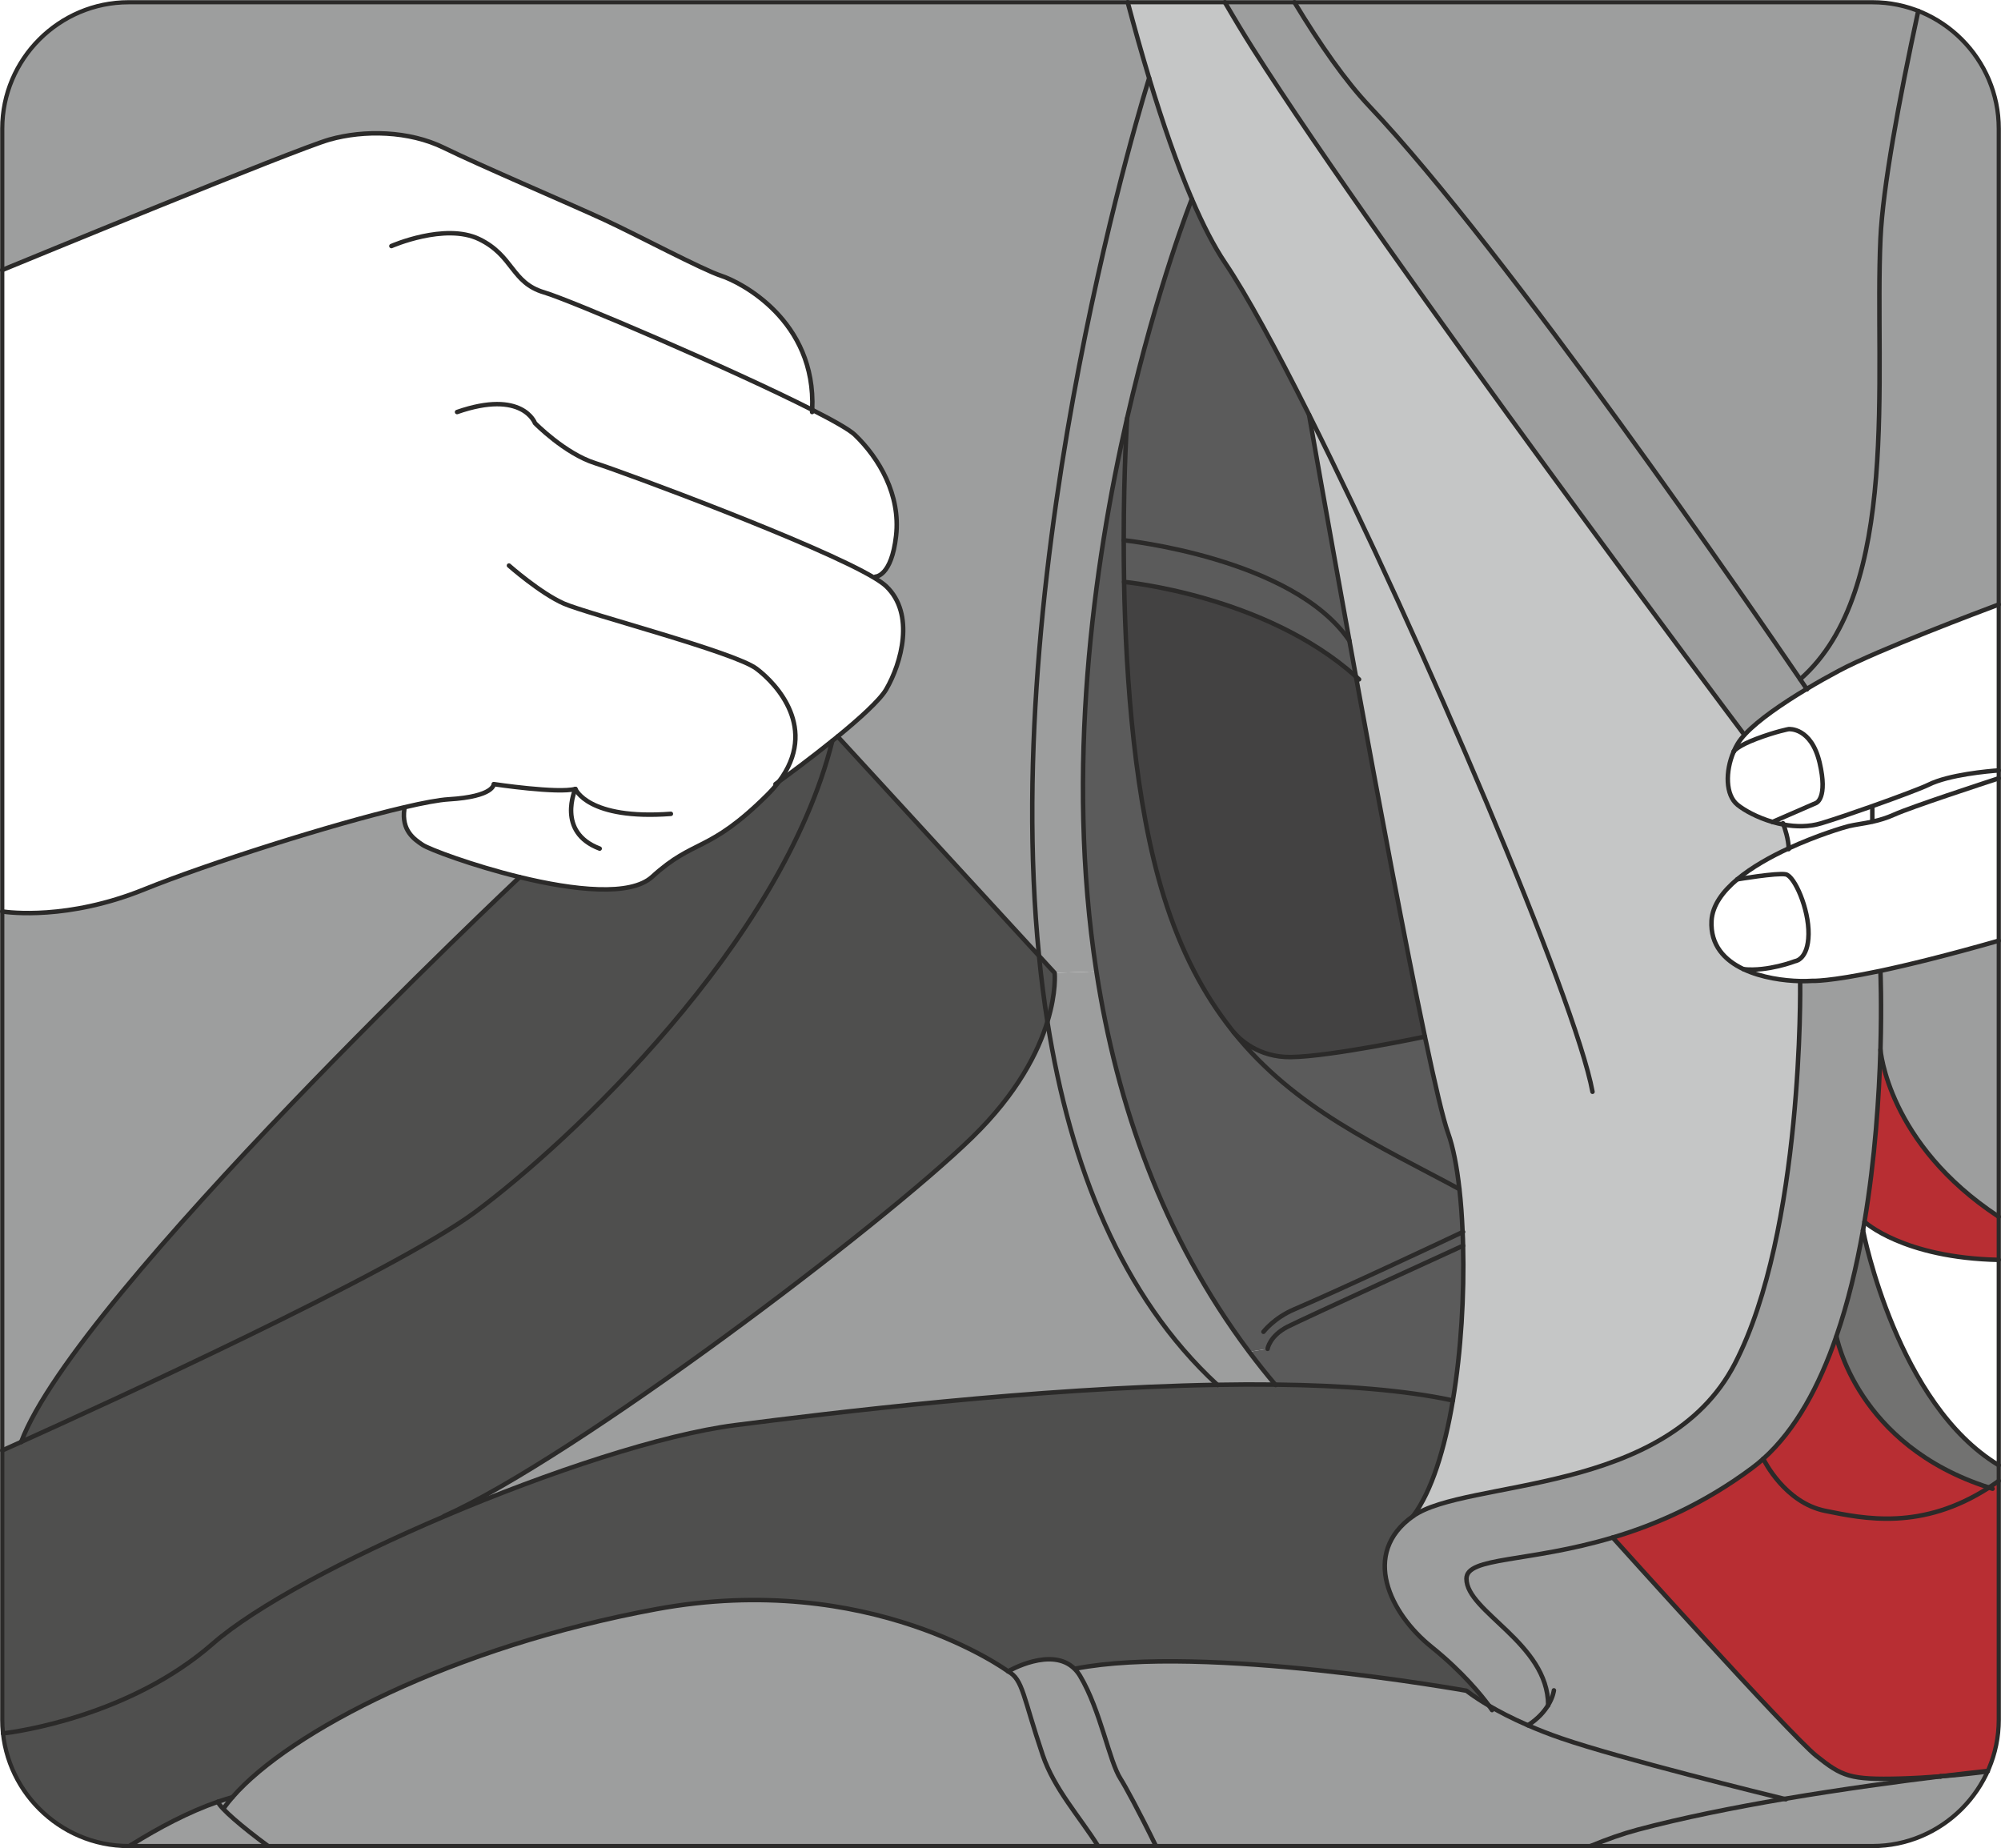
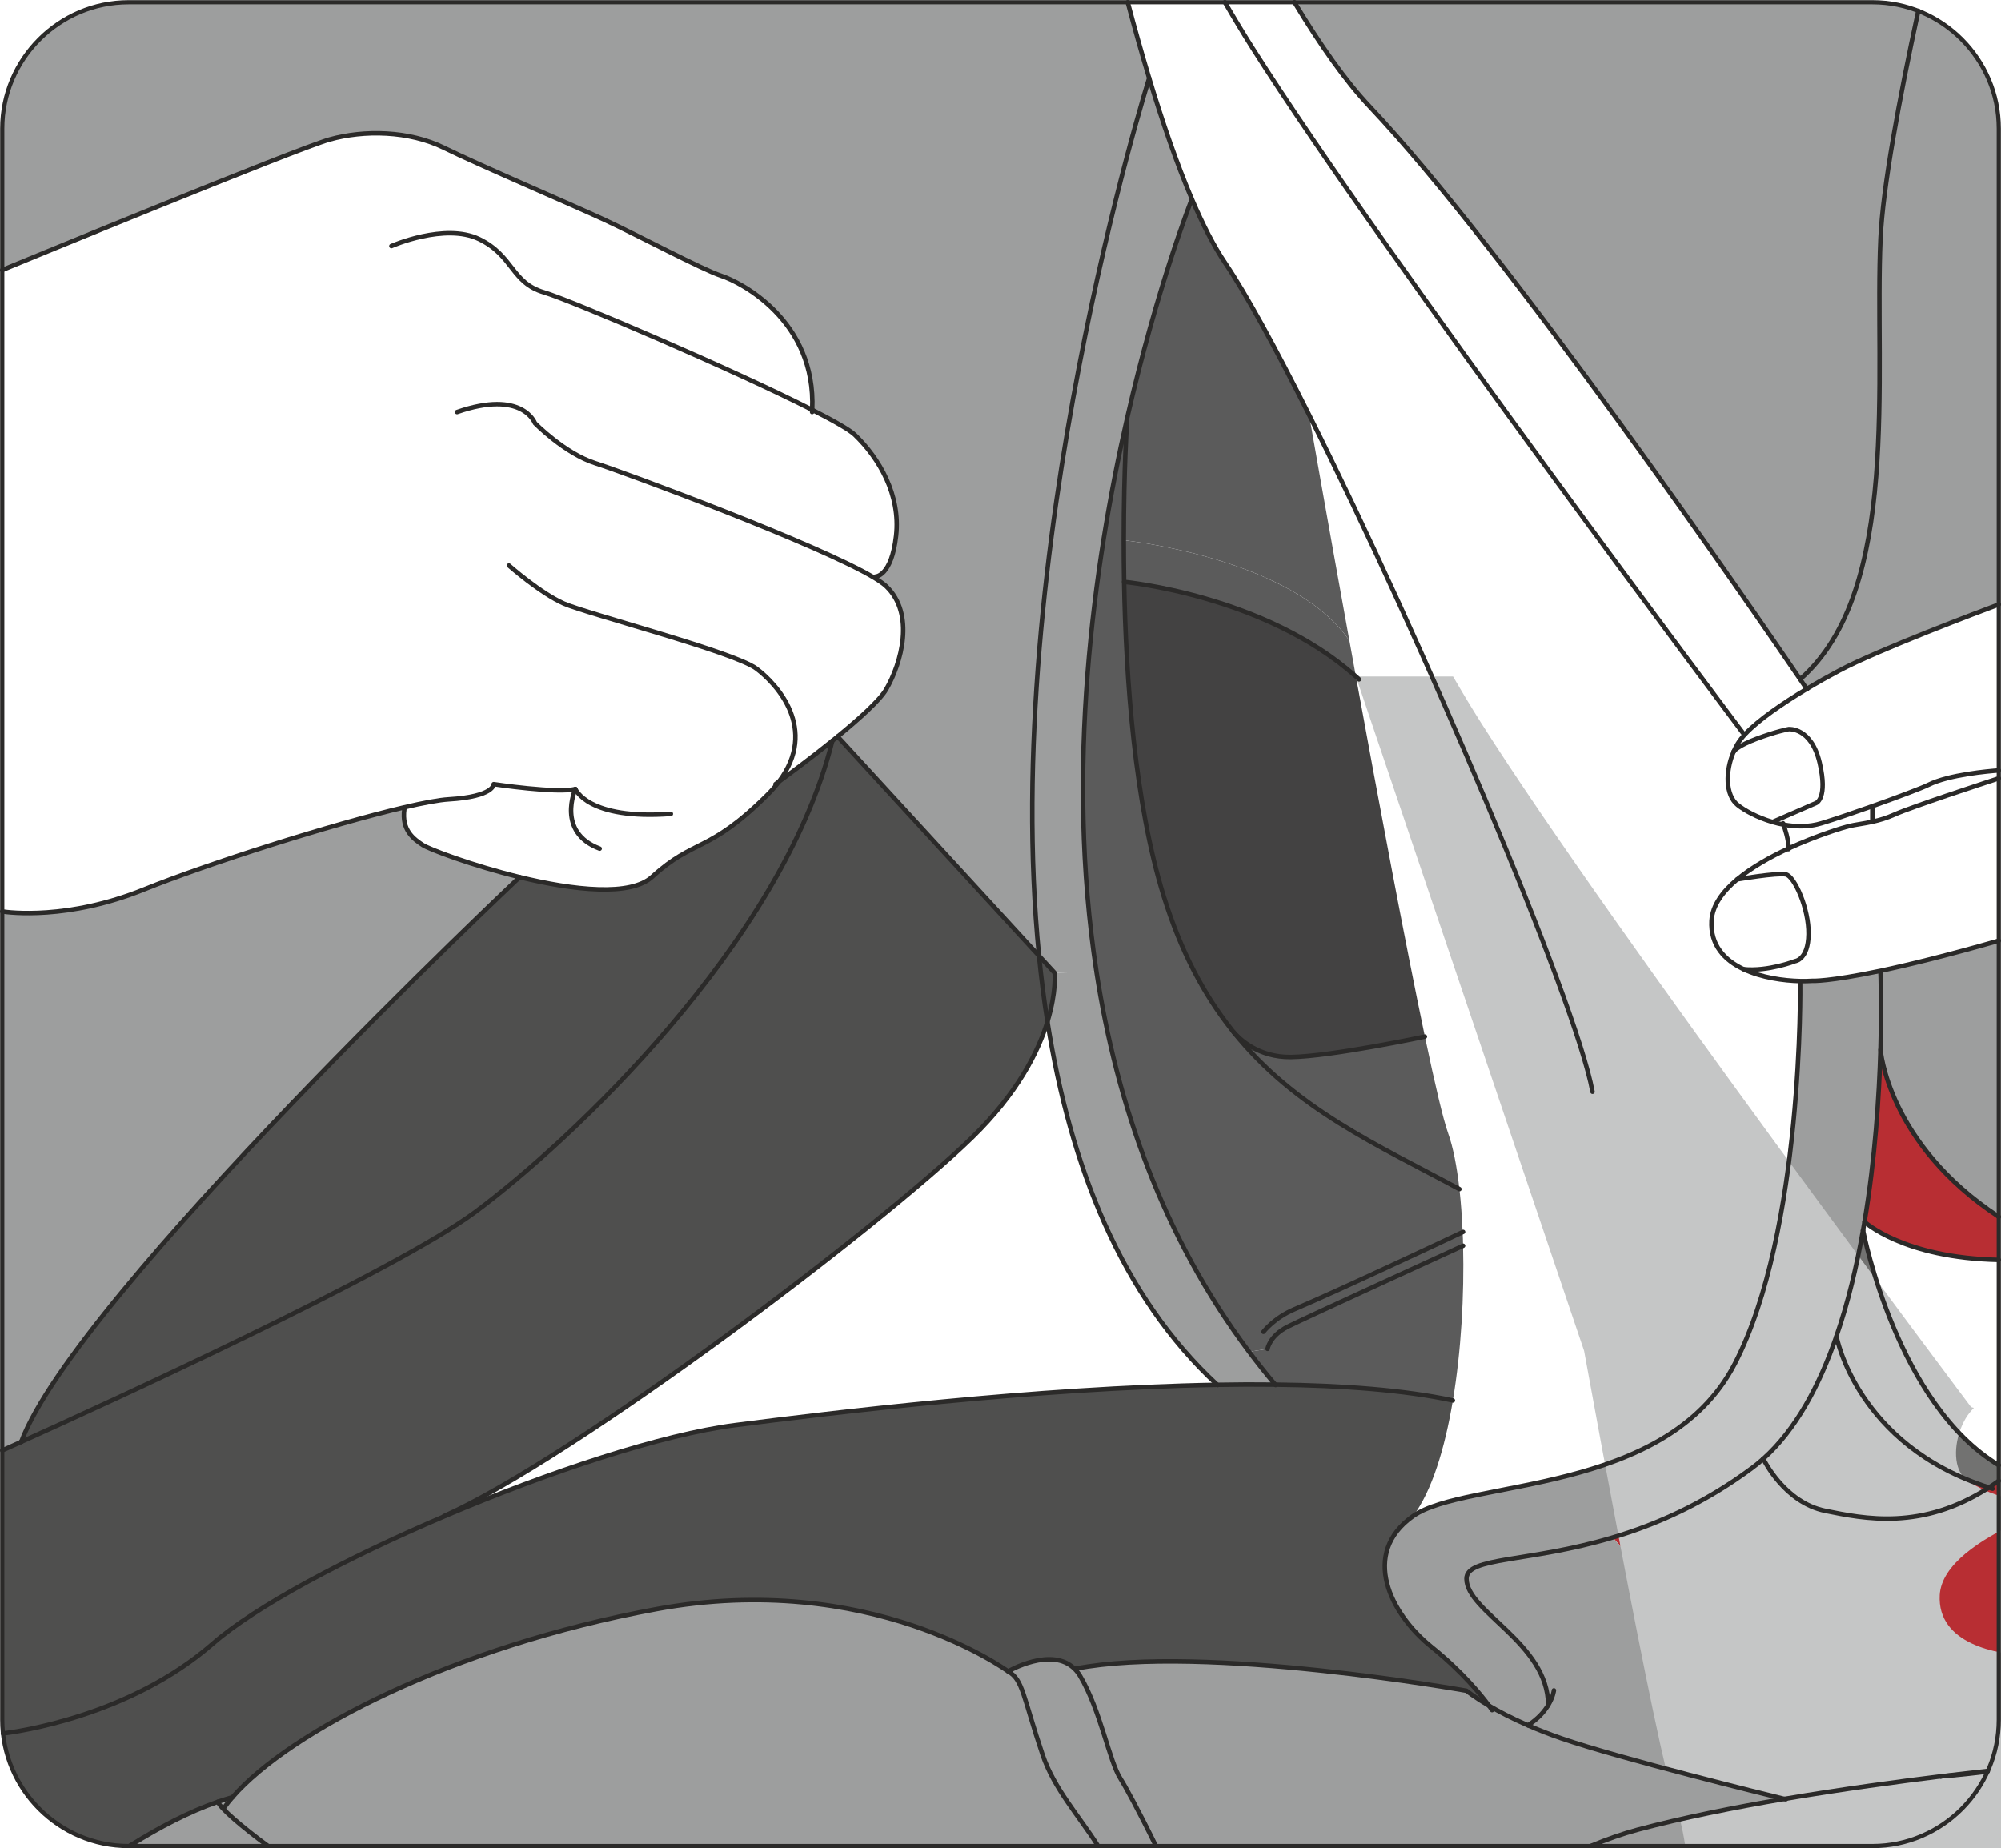
<svg xmlns="http://www.w3.org/2000/svg" xml:space="preserve" width="36.876mm" height="34.064mm" version="1.1" style="shape-rendering:geometricPrecision; text-rendering:geometricPrecision; image-rendering:optimizeQuality; fill-rule:evenodd; clip-rule:evenodd" viewBox="0 0 1554.01 1435.49">
  <defs>
    <style type="text/css">
   
    .str1 {stroke:#2B2A29;stroke-width:3.26;stroke-miterlimit:10}
    .str0 {stroke:#2B2A29;stroke-width:3.48;stroke-linecap:round;stroke-linejoin:round;stroke-miterlimit:4}
    .fil8 {fill:none;fill-rule:nonzero}
    .fil3 {fill:#C5C6C6;fill-rule:nonzero}
    .fil0 {fill:#9D9E9E;fill-rule:nonzero}
    .fil2 {fill:#727271;fill-rule:nonzero}
    .fil5 {fill:#5B5B5B;fill-rule:nonzero}
    .fil4 {fill:#4F4F4E;fill-rule:nonzero}
    .fil6 {fill:#434242;fill-rule:nonzero}
    .fil1 {fill:#B82E33;fill-rule:nonzero}
    .fil7 {fill:#9E9C9F;fill-rule:nonzero}
   
  </style>
  </defs>
  <g id="图层_x0020_1">
    <g id="_1120655920">
      <path class="fil0" d="M1385.75 1397.14c45.69,-7.73 89.66,-13.63 121.22,-17.5 0.15,0 0.25,0 0.35,-0.03 14.87,-1.18 27.8,-2.68 36.29,-3.78 -15.42,34.08 -49.79,57.93 -89.45,57.93l-218.94 0c12.66,-5.24 24.94,-9.58 36.5,-12.67 34.8,-9.29 75.03,-17.3 114.03,-23.95z" />
      <path class="fil1" d="M1544.65 1155.34c2.52,-1.63 5.06,-3.35 7.62,-5.19l0 185.51 0 0c0,14.14 -3.04,27.6 -8.48,39.78 -8.15,0.87 -20.75,2.28 -36.46,4.18 -0.11,0.03 -0.19,0.03 -0.35,0.03 -9.65,0.77 -20.11,1.43 -30.68,1.71 -39.74,1.05 -45.67,-1.65 -65.8,-17.72 -20.19,-16.15 -158.05,-169.5 -158.05,-169.5 33,-9.82 70.44,-25.87 108.23,-53.98 2.99,-2.22 5.87,-4.59 8.71,-7.12 0.68,1.37 16.83,34.1 48.21,40.42 30.19,6.13 74.96,15.51 127.05,-18.12z" />
      <path class="fil2" d="M1552.27 1150.14c-2.56,1.85 -5.1,3.58 -7.63,5.2 -103.02,-32.9 -118.43,-117.51 -118.43,-117.51l-0.04 0c8.99,-26.06 15.68,-54.23 20.66,-82.3 0.53,2.73 26.68,135.19 105.43,182.45l0 12.16z" />
      <path class="fil1" d="M1552.27 978.48c-74.34,-1.54 -104.29,-29.57 -104.29,-29.57 8.25,-49.12 11.34,-97.52 12.41,-133.66 0,0 5.52,73.04 91.87,129.78l0 33.46z" />
      <path class="fil0" d="M1552.27 945.03c-86.35,-56.74 -91.87,-129.78 -91.87,-129.78 1.04,-36.25 0,-60.18 0,-60.18l-0.24 -1.01c21.72,-4.6 51.61,-11.89 92.11,-23.45l0 214.42z" />
      <path class="fil0" d="M1552.27 469.49c-13.25,4.95 -93.58,35.14 -124,51.37 -8.36,4.45 -16.9,9.25 -25.15,14.21 -0.52,-0.85 -2.29,-3.42 -5.08,-7.52 78.92,-69.04 57.48,-236.02 62.36,-342.36 1.8,-39.59 14.34,-107.31 29.35,-176.74 36.5,14.33 62.52,49.98 62.52,91.41l0 369.62z" />
      <path class="fil0" d="M1489.74 8.46c-15.01,69.42 -27.54,137.15 -29.35,176.74 -4.88,106.34 16.56,273.31 -62.36,342.36 -34.43,-50.55 -227.77,-332.25 -334.45,-444.96 -18.46,-19.5 -38.18,-47.51 -58.3,-80.87l448.89 0 0 0c12.53,0 24.53,2.39 35.58,6.72z" />
      <path class="fil0" d="M1202.34 1324.27c-0.22,-48.17 -63.48,-72.4 -63.48,-98.16 0,-17.14 48.18,-12.43 113.58,-31.96 0,0 137.87,153.35 158.05,169.48 20.13,16.09 26.08,18.79 65.81,17.74 10.57,-0.3 21.04,-0.95 30.67,-1.71 -31.56,3.85 -75.54,9.77 -121.22,17.48 -12.67,-3.09 -127.44,-31.25 -173.63,-47.2 -9.43,-3.26 -17.93,-6.65 -25.51,-9.96 8,-5.16 12.82,-10.86 15.73,-15.7z" />
      <path class="fil1" d="M1544.65 1155.34c-52.09,33.63 -96.86,24.25 -127.05,18.12 -31.38,-6.32 -47.53,-39.05 -48.21,-40.42l0 -0.03c25.18,-22.57 43.51,-56.6 56.77,-95.16l0.05 0c0,0 15.4,84.59 118.44,117.49z" />
      <path class="fil0" d="M1460.4 755.06c0,0 1.02,23.94 0,60.19 -1.07,36.13 -4.16,84.53 -12.41,133.65 -0.35,2.2 -0.76,4.39 -1.14,6.6l0 0.03c-4.98,28.07 -11.67,56.24 -20.68,82.3 -13.26,38.58 -31.59,72.61 -56.77,95.18l0 0.03c-2.84,2.53 -5.72,4.91 -8.71,7.12 -37.79,28.11 -75.23,44.15 -108.23,53.98 -65.41,19.54 -113.58,14.82 -113.58,31.98 0,25.75 63.26,49.98 63.48,98.15 -2.93,4.83 -7.73,10.54 -15.73,15.7 -12.56,-5.44 -22.66,-10.79 -30.24,-15.24 -5.41,-7.39 -20.07,-25.85 -44.76,-45.73 -32.02,-25.75 -55.15,-72.49 -14.23,-101.48 40.91,-29.01 196.58,-15.31 249.95,-118.47 53.35,-103.12 50.7,-295.4 50.7,-295.4l0.03 -1.66c3.52,0.06 6.73,0 9.43,-0.19 0,0 12.28,0.78 52.66,-7.73l0.25 0.99z" />
-       <path class="fil0" d="M1398.03 527.57c2.79,4.09 4.56,6.68 5.08,7.52 -19.43,11.62 -37.28,24.07 -47.42,34.7l-2.13 -0.58c0,0 -277.52,-368.97 -380.72,-531.7 -6.96,-10.97 -14.19,-22.96 -21.61,-35.77l54.04 0c20.13,33.35 39.84,61.37 58.3,80.87 106.68,112.7 300.02,394.41 334.45,444.96z" />
-       <path class="fil3" d="M1053.02 525.42c-1.71,-9.41 -3.42,-18.73 -5.05,-27.82 -17.75,-97.73 -31.34,-175.51 -31.34,-175.51 -25.87,-51.56 -48.77,-93.58 -65.11,-117.78 -8.83,-13.07 -17.47,-30.03 -25.9,-49.68 -11.61,-27.15 -22.79,-59.45 -33.17,-93.91 -5.79,-19.17 -11.36,-39 -16.66,-58.96l75.45 0c7.43,12.81 14.65,24.8 21.61,35.77 103.19,162.73 380.72,531.68 380.72,531.68l2.12 0.58c-2.66,2.81 -4.8,5.52 -6.29,8.03 -1.11,1.87 -2.06,3.81 -2.93,5.81 -0.07,0.13 -0.11,0.19 -0.11,0.19 -6.58,15.3 -6.36,33.7 3.03,41.27 5.32,4.33 15.33,9.84 27.15,13.29 2.76,0.8 5.62,1.5 8.53,2.02 1.05,2.94 3.91,11.34 4.04,18.51 -14,6.46 -28.63,14.6 -39.95,24.04 -11.31,9.43 -19.28,20.27 -19.97,32.13 -1.05,19.04 10.16,30.74 24.87,37.67 14.02,6.63 31.22,8.99 43.98,9.25l-0.03 1.67c0,0 2.68,192.28 -50.7,295.41 -53.37,103.14 -209.04,89.45 -249.95,118.45 14.53,-19.31 24.64,-52.27 30.91,-89.82 6.48,-38.56 8.9,-81.97 7.95,-120.21 -0.08,-3.57 -0.18,-7.11 -0.37,-10.57 -0.49,-11.83 -1.31,-23.06 -2.48,-33.38 -2.01,-17.83 -4.95,-32.84 -8.76,-43.35 -3.87,-10.75 -10.24,-38.02 -18.04,-75.06 -15.27,-72.62 -35.9,-182.87 -53.58,-279.71z" />
+       <path class="fil3" d="M1053.02 525.42l75.45 0c7.43,12.81 14.65,24.8 21.61,35.77 103.19,162.73 380.72,531.68 380.72,531.68l2.12 0.58c-2.66,2.81 -4.8,5.52 -6.29,8.03 -1.11,1.87 -2.06,3.81 -2.93,5.81 -0.07,0.13 -0.11,0.19 -0.11,0.19 -6.58,15.3 -6.36,33.7 3.03,41.27 5.32,4.33 15.33,9.84 27.15,13.29 2.76,0.8 5.62,1.5 8.53,2.02 1.05,2.94 3.91,11.34 4.04,18.51 -14,6.46 -28.63,14.6 -39.95,24.04 -11.31,9.43 -19.28,20.27 -19.97,32.13 -1.05,19.04 10.16,30.74 24.87,37.67 14.02,6.63 31.22,8.99 43.98,9.25l-0.03 1.67c0,0 2.68,192.28 -50.7,295.41 -53.37,103.14 -209.04,89.45 -249.95,118.45 14.53,-19.31 24.64,-52.27 30.91,-89.82 6.48,-38.56 8.9,-81.97 7.95,-120.21 -0.08,-3.57 -0.18,-7.11 -0.37,-10.57 -0.49,-11.83 -1.31,-23.06 -2.48,-33.38 -2.01,-17.83 -4.95,-32.84 -8.76,-43.35 -3.87,-10.75 -10.24,-38.02 -18.04,-75.06 -15.27,-72.62 -35.9,-182.87 -53.58,-279.71z" />
      <path class="fil0" d="M1156.38 1324.73c7.58,4.45 17.68,9.79 30.24,15.23 7.58,3.33 16.09,6.72 25.51,9.96 46.18,15.96 160.96,44.12 173.63,47.21 -38.99,6.65 -79.22,14.66 -114.03,23.95 -11.56,3.08 -23.84,7.43 -36.5,12.67l-337.52 0c-12.85,-26.37 -24.1,-47.01 -27.47,-52.21 -8.89,-13.75 -15.4,-52.84 -31.4,-79.82 -1.22,-2.06 -2.6,-3.85 -4.1,-5.35l0.52 -0.43c99.63,-19.33 303.6,17.19 303.6,17.19 0,0 5.84,4.75 17.51,11.61z" />
      <path class="fil4" d="M945.39 1075.55c15.27,-0.3 30.31,-0.35 45,-0.16 52.34,0.61 100.26,4.19 137.92,12.31 -6.29,37.55 -16.4,70.53 -30.91,89.82 -40.93,29 -17.81,75.73 14.23,101.49 24.69,19.86 39.34,38.34 44.75,45.73 -11.67,-6.87 -17.5,-11.63 -17.5,-11.63 0,0 -203.98,-36.51 -303.61,-17.17l-0.52 0.43c-17.81,-18.21 -51.85,1.71 -51.85,1.71 0,0 -107.13,-78.97 -273.17,-48.34 -157.65,29.06 -284.77,94.95 -329.2,146.07 -3.75,1.07 -7.55,2.26 -11.36,3.56 -22.52,7.83 -45.71,20.04 -67.39,33.58l-1.28 0.8 -0.62 0 0 0c-50.37,0 -92.2,-38.45 -97.55,-87.46 10.72,-1.29 98.39,-13.3 162.88,-69.69 33.27,-29.09 103.6,-66.44 179.78,-98.86 81.41,-34.64 169.43,-63.65 225.83,-70.87 73.14,-9.37 233.03,-28.93 374.56,-31.32z" />
      <path class="fil5" d="M1136.24 967.49c0.95,38.22 -1.47,81.63 -7.94,120.21 -37.64,-8.12 -85.57,-11.7 -137.92,-12.31 -7.06,-8.39 -13.83,-16.89 -20.31,-25.53l14.34 -2.27c0,0 1.46,-10.01 15.68,-17.25 11.95,-6.11 136.13,-62.85 136.13,-62.85z" />
      <path class="fil5" d="M1135.88 956.92c0.19,3.45 0.29,7 0.35,10.57 0,0 -124.16,56.74 -136.13,62.84 -14.23,7.25 -15.68,17.26 -15.68,17.26l-14.33 2.27c-67.21,-89.64 -102.79,-192.33 -118.62,-295.41 -24.1,-157.11 -2.25,-315.11 23.83,-429.49l0.04 0c0,0 -2.63,38.92 -2.63,94.61 0,10.26 0.11,21.08 0.27,32.36 1.39,76.09 8.34,171.8 30.82,244.21 13.38,43.14 31.38,76.5 52.6,103.41 0,0 0.52,0.75 1.55,1.98 47.93,59.84 111.84,87.64 175.45,122.01 1.17,10.3 1.99,21.53 2.48,33.38z" />
      <path class="fil5" d="M1124.64 880.19c3.81,10.51 6.75,25.53 8.76,43.35 -63.61,-34.37 -127.52,-62.17 -175.45,-122.01 4.61,5.37 19.33,19.82 44.66,19.46 31.13,-0.42 103.99,-15.86 103.99,-15.86 7.8,37.03 14.17,64.29 18.05,75.06z" />
      <path class="fil6" d="M1106.6 805.13c0,0 -72.86,15.45 -103.99,15.85 -25.33,0.37 -40.05,-14.08 -44.66,-19.44 -1.02,-1.23 -1.56,-1.98 -1.56,-1.98 -21.2,-26.91 -39.2,-60.27 -52.6,-103.41 -22.47,-72.42 -29.41,-168.12 -30.81,-244.21 0,0 109.24,10.26 180.04,73.49 17.69,96.83 38.32,207.08 53.58,279.71z" />
      <path class="fil5" d="M1047.97 497.6c1.62,9.09 3.34,18.4 5.05,27.82 -70.81,-63.23 -180.05,-73.47 -180.05,-73.47 -0.16,-11.28 -0.27,-22.12 -0.27,-32.36 0,0 131.6,13.63 175.26,78.02z" />
      <path class="fil5" d="M1016.63 322.09c0,0 13.59,77.77 31.34,175.51 -43.65,-64.39 -175.26,-78.02 -175.26,-78.02 0,-55.69 2.63,-94.62 2.63,-94.62l-0.05 0c23.44,-102.8 50.32,-170.36 50.32,-170.36 8.43,19.67 17.07,36.62 25.9,49.7 16.34,24.2 39.25,66.23 65.12,117.78z" />
      <path class="fil0" d="M990.39 1075.39c-14.69,-0.19 -29.73,-0.13 -45,0.16 -74.64,-68.97 -114.28,-170.03 -131.96,-282.02 7.13,-23.22 5.62,-37.93 5.62,-37.93l32.41 -1.16c15.83,103.1 51.41,205.77 118.62,295.41 6.47,8.63 13.23,17.16 20.31,25.52z" />
      <path class="fil0" d="M852.77 1433.75c-14.43,-22.93 -34.13,-44.41 -43.02,-70.67 -15.4,-45.67 -15.22,-58.56 -26.85,-65 0,0 34.05,-19.92 51.84,-1.72 1.5,1.52 2.87,3.3 4.09,5.37 16.01,26.97 22.52,66.05 31.41,79.82 3.36,5.2 14.61,25.85 27.46,52.21l-44.94 0z" />
      <path class="fil0" d="M892.46 60.71c10.38,34.45 21.56,66.76 33.15,93.89 0,0 -26.86,67.55 -50.31,170.36 -26.08,114.38 -47.93,272.38 -23.84,429.49l-32.41 1.16 -12.15 -13.22c-31.03,-312.24 85.54,-681.68 85.54,-681.68z" />
      <path class="fil0" d="M180.52 1395.82c44.44,-51.13 171.56,-117.02 329.22,-146.08 166.03,-30.63 273.17,48.34 273.17,48.34 11.62,6.43 11.45,19.34 26.85,64.99 8.89,26.27 28.59,47.75 43.02,70.67l-644.61 0c-20.54,-15.15 -36.68,-29.04 -39.01,-34.35l0 -0.03c3.81,-1.29 7.61,-2.48 11.36,-3.55z" />
      <path class="fil0" d="M875.79 1.74c5.3,19.96 10.86,39.79 16.66,58.96 0,0 -116.55,369.45 -85.53,681.68l-156.41 -170.37c16.83,-13.77 32.74,-28.08 37.72,-36.62 11.85,-20.43 22.52,-58.54 0,-80.06 -1.93,-1.84 -5.03,-4.01 -9.07,-6.46l0.74 -1.04c0,0 12.46,0 16.01,-31.7 3.55,-31.68 -13.03,-60.15 -32.02,-78.42 -4.06,-3.91 -16.22,-10.85 -33.12,-19.44 3.14,-69.66 -55.94,-99.28 -70.63,-104.06 -14.83,-4.85 -65.25,-31.7 -90.73,-43.51 -25.5,-11.83 -97.27,-42.46 -124.52,-55.85 -27.28,-13.44 -62.26,-13.99 -88.95,-6.48 -25.98,7.34 -242.71,96.59 -254.2,101.32l0 -109.82 0 0c0,-53.97 44.17,-98.13 98.12,-98.13l775.93 0z" />
      <path class="fil4" d="M819.05 755.61c0,0 1.53,14.69 -5.62,37.92 -2.68,-16.83 -4.8,-33.89 -6.52,-51.16l12.13 13.23z" />
-       <path class="fil0" d="M813.43 793.53c17.68,111.99 57.31,213.05 131.96,282.02 -141.53,2.39 -301.42,21.94 -374.56,31.32 -56.4,7.21 -144.43,36.23 -225.83,70.87l-0.11 -0.22c102.28,-45.93 339.79,-225.63 410.05,-294.07 35.29,-34.39 51.32,-66.49 58.5,-89.91z" />
      <path class="fil4" d="M806.91 742.39c1.71,17.24 3.85,34.32 6.51,51.14 -7.18,23.45 -23.19,55.54 -58.48,89.91 -70.27,68.46 -307.77,248.17 -410.05,294.09l0.1 0.21c-76.17,32.42 -146.52,69.79 -179.78,98.88 -64.53,56.39 -152.22,68.4 -162.9,69.68 -0.38,-3.49 -0.58,-7.04 -0.58,-10.64l0 -209.15 14.72 -6.6 0 -0.03c61.26,-27.64 289.46,-131.86 352.44,-178.41 72.93,-53.98 238.38,-208.58 277.51,-366.13 1.35,-1.1 2.75,-2.23 4.09,-3.32l156.41 170.37z" />
      <path class="fil4" d="M604.97 606.98c6.54,-4.77 24.05,-17.63 41.45,-31.65 -39.13,157.57 -204.58,312.15 -277.51,366.13 -62.98,46.56 -291.18,150.79 -352.44,178.41 42.5,-114.03 387.13,-438.65 387.13,-438.65 20.65,5.04 42.43,8.93 61.13,9.49 18.11,0.58 33.35,-2.04 41.8,-9.77 32.96,-30.08 43.51,-18.02 89.2,-63.39 3.6,-3.57 6.65,-7.09 9.25,-10.57z" />
      <path class="fil0" d="M101.97 1433.75c-0.14,-0.52 -0.19,-0.8 -0.19,-0.8 21.67,-13.54 44.87,-25.75 67.39,-33.57l0 0.02c2.32,5.32 18.46,19.22 38.99,34.36l-106.18 0z" />
      <path class="fil0" d="M328.27 656.22c5.05,3.36 38.33,15.98 75.31,25.01 0,0 -344.61,324.62 -387.13,438.63l0 0.03c-8.02,3.62 -13.16,5.91 -14.72,6.6l0 -418.59c5.21,0.8 50.96,6.81 110.11,-17.1 49.52,-20.04 145.84,-50.64 201.86,-63.75l0.34 1.25c-2.38,16.64 7.48,23.43 14.23,27.92z" />
      <path class="fil7" d="M100.49 1433.75l1.28 -0.8c0,0 0.05,0.28 0.19,0.8l-1.47 0z" />
    </g>
    <path class="fil8 str0" d="M951.25 1.74c7.43,12.81 14.65,24.8 21.61,35.77 103.17,162.73 380.7,531.69 380.7,531.69" />
    <path class="fil8 str0" d="M1005.27 1.74c20.13,33.35 39.84,61.37 58.3,80.88 106.68,112.7 300.02,394.39 334.47,444.95 2.8,4.09 4.55,6.68 5.07,7.51 0.19,0.22 0.25,0.32 0.25,0.32" />
    <path class="fil8 str0" d="M1369.39 1133.04c-2.84,2.53 -5.73,4.91 -8.71,7.12 -37.79,28.11 -75.22,44.16 -108.23,53.98 -65.41,19.54 -113.58,14.83 -113.58,31.98 0,25.75 63.26,49.98 63.48,98.15l0 0.27" />
    <path class="fil8 str0" d="M1446.84 955.54c-4.98,28.07 -11.67,56.22 -20.68,82.3 -13.26,38.58 -31.59,72.61 -56.77,95.18" />
    <path class="fil8 str0" d="M1460.4 755.06c0,0 1.02,23.94 0,60.19 -1.07,36.13 -4.16,84.53 -12.41,133.65 -0.35,2.2 -0.76,4.39 -1.14,6.6" />
    <path class="fil8 str0" d="M1398.03 763.66c0,0 2.68,192.28 -50.7,295.4 -53.37,103.16 -209.04,89.47 -249.95,118.47 -40.93,28.99 -17.8,75.73 14.23,101.48 24.71,19.88 39.35,38.34 44.76,45.73 1.61,2.19 2.38,3.42 2.38,3.42" />
    <path class="fil8 str0" d="M1384.69 639.34c0,0 0.15,0.37 0.38,1.06 1.07,2.94 3.91,11.34 4.06,18.49l0 0.58" />
    <line class="fil8 str0" x1="1454.07" y1="627.22" x2="1454.07" y2="637.98" />
    <path class="fil8 str0" d="M1346.38 583.81c-6.59,15.3 -6.38,33.72 3.02,41.27 5.34,4.33 15.33,9.84 27.15,13.29 2.78,0.82 5.62,1.5 8.55,2.04 9.53,1.77 19.81,1.9 29.52,-1.07 10.52,-3.21 25,-8.13 39.02,-13.1 20.01,-7.08 39,-14.24 44.02,-16.74 15.91,-7.92 46.73,-10.59 54.61,-11.16" />
    <path class="fil8 str0" d="M1552.27 469.49c-13.25,4.95 -93.58,35.14 -124,51.38 -8.36,4.45 -16.9,9.25 -25.15,14.21 -19.43,11.63 -37.29,24.07 -47.43,34.7 -2.66,2.79 -4.8,5.52 -6.29,8.03 -1.11,1.88 -2.06,3.81 -2.93,5.82" />
    <path class="fil8 str0" d="M1552.27 604.46c-11.08,3.62 -68.18,22.32 -81.02,28.14 -6.11,2.76 -11.85,4.4 -17.11,5.58 -7,1.53 -13.23,2.22 -18.46,3.46 -4.02,0.99 -24.55,7.12 -46.55,17.24 -14,6.48 -28.63,14.61 -39.95,24.04 -11.31,9.44 -19.28,20.28 -19.97,32.12 -1.05,19.06 10.16,30.76 24.87,37.69 14.02,6.63 31.22,8.98 43.98,9.25 3.52,0.06 6.73,0 9.44,-0.19 0,0 12.26,0.77 52.66,-7.73 21.72,-4.61 51.61,-11.91 92.11,-23.46" />
    <path class="fil8 str0" d="M1349.18 682.94c0,0 31.07,-5.23 37.72,-3.86 6.69,1.35 17.93,26.58 17.64,46.43 -0.28,19.89 -10.39,20.98 -10.39,20.98 0,0 -21.13,8.22 -40.06,6.26" />
    <path class="fil8 str0" d="M1346.38 583.81c0,0 0.03,-0.06 0.11,-0.19 0.56,-0.83 3.7,-4.5 17.29,-9.69 15.58,-5.9 25.36,-7.66 25.36,-7.66 0,0 17.48,-1.61 24.01,26.05 6.52,27.7 -2.66,31.29 -2.66,31.29l-33.94 14.76 -0.04 0" />
    <path class="fil8 str0" d="M875.79 1.74c5.3,19.96 10.86,39.79 16.66,58.96 10.39,34.46 21.57,66.76 33.17,93.91 8.43,19.65 17.07,36.62 25.9,49.68 16.34,24.2 39.25,66.24 65.11,117.78 86.92,173.24 206.88,453.86 220.13,525.87" />
-     <path class="fil8 str0" d="M1016.63 322.09c0,0 13.59,77.77 31.34,175.51 1.64,9.09 3.35,18.4 5.06,27.82 17.69,96.82 38.31,207.07 53.58,279.71 7.79,37.03 14.17,64.29 18.05,75.06 3.79,10.51 6.75,25.53 8.74,43.35 1.19,10.3 1.99,21.53 2.48,33.38 0.19,3.46 0.3,7 0.37,10.57 0.95,38.22 -1.47,81.63 -7.94,120.21 -6.29,37.54 -16.4,70.51 -30.91,89.82" />
    <path class="fil8 str0" d="M925.61 154.61c0,0 -26.88,67.55 -50.32,170.35 -26.08,114.37 -47.91,272.37 -23.82,429.49 15.82,103.09 51.41,205.75 118.61,295.41 6.48,8.64 13.24,17.14 20.31,25.53 0.07,0.09 0.15,0.22 0.27,0.31" />
    <path class="fil8 str0" d="M892.46 60.71c0,0 -116.57,369.45 -85.54,681.68 1.71,17.25 3.85,34.32 6.52,51.14 17.68,111.99 57.31,213.05 131.96,282.02 0.06,0.08 0.11,0.09 0.18,0.15" />
    <path class="fil8 str0" d="M1.74 209.7c11.43,-4.71 228.22,-93.99 254.2,-101.33 26.68,-7.51 61.65,-6.97 88.95,6.47 27.25,13.41 99.01,44.02 124.52,55.85 25.48,11.82 75.9,38.68 90.73,43.51 14.69,4.79 73.77,34.42 70.63,104.08 0,0.55 -0.03,1.13 -0.08,1.71" />
    <path class="fil8 str0" d="M303.97 191.09c0,0 41.49,-18.24 68.18,-5.38 26.69,12.92 24.9,33.86 50.43,41.37 20.05,5.9 146.05,59.63 208.19,91.21 16.91,8.58 29.06,15.53 33.14,19.43 18.98,18.27 35.58,46.74 32.01,78.42 -3.55,31.71 -16.01,31.71 -16.01,31.71" />
    <path class="fil8 str0" d="M602.24 608.98c0,0 0.95,-0.72 2.74,-2.01 6.54,-4.77 24.05,-17.62 41.45,-31.65 1.35,-1.09 2.73,-2.22 4.09,-3.3 16.83,-13.76 32.74,-28.08 37.72,-36.61 11.85,-20.43 22.52,-58.56 0,-80.06 -1.93,-1.84 -5.02,-4.01 -9.07,-6.48 -43.13,-26.01 -195.2,-82.24 -216.86,-89.14 -23.74,-7.49 -46.86,-31.12 -46.86,-31.12 0,0 -9.5,-26.34 -60.49,-8.61" />
    <path class="fil8 str0" d="M395.27 439.24c0,0 24.34,21.5 42.7,29.55 18.39,8.06 132.25,37.61 149.44,50.5 15.86,11.86 48.31,46.79 17.56,87.68 -2.58,3.49 -5.63,7 -9.25,10.57 -45.69,45.37 -56.24,33.32 -89.2,63.39 -8.46,7.73 -23.68,10.35 -41.79,9.77 -18.72,-0.55 -40.5,-4.45 -61.13,-9.49 -37,-9.01 -70.27,-21.64 -75.33,-24.99 -6.75,-4.49 -16.6,-11.28 -14.23,-27.92" />
    <path class="fil8 str0" d="M1.74 707.9c5.21,0.8 50.95,6.81 110.1,-17.1 49.52,-20.04 145.84,-50.64 201.86,-63.75 15.08,-3.54 27.21,-5.8 34.75,-6.26 35.58,-2.14 34.98,-11.8 34.98,-11.8 0,0 49.82,7.49 63.44,3.75 0,0 -15.09,33.55 18.85,46.33" />
    <path class="fil8 str0" d="M446.85 612.74c0,0 9.54,24.2 74.16,19.34" />
    <path class="fil8 str0" d="M650.51 572.02l156.41 170.37 12.13 13.23c0,0 1.51,14.69 -5.62,37.91 -7.18,23.45 -23.21,55.54 -58.5,89.91 -70.26,68.46 -307.77,248.17 -410.05,294.07" />
    <path class="fil8 str0" d="M16.46 1119.87c61.26,-27.62 289.47,-131.85 352.44,-178.41 72.93,-53.98 238.38,-208.56 277.51,-366.13" />
    <path class="fil8 str0" d="M1.74 1126.5c1.56,-0.69 6.7,-2.99 14.72,-6.6" />
    <path class="fil8 str0" d="M403.59 681.22c0,0 -344.62,324.63 -387.12,438.65l0 0.03" />
    <path class="fil8 str0" d="M2.32 1346.29c10.7,-1.28 98.37,-13.28 162.89,-69.68 33.27,-29.09 103.6,-66.45 179.78,-98.88 81.41,-34.64 169.44,-63.65 225.82,-70.86 73.14,-9.38 233.05,-28.94 374.58,-31.34 15.27,-0.28 30.31,-0.34 45,-0.15 52.34,0.61 100.26,4.19 137.92,12.31" />
    <path class="fil8 str0" d="M1460.4 815.25c0,0 5.52,73.03 91.87,129.78" />
    <path class="fil8 str0" d="M1447.99 948.91c0,0 29.95,28.03 104.28,29.58" />
    <path class="fil8 str0" d="M1446.84 955.51l0 0.03c0.53,2.73 26.66,135.17 105.43,182.44" />
    <path class="fil8 str0" d="M1369.39 1133.01l0 0.03c0.68,1.37 16.83,34.1 48.21,40.42 30.19,6.12 74.96,15.5 127.05,-18.12 2.52,-1.63 5.06,-3.35 7.62,-5.19" />
    <path class="fil8 str0" d="M1426.21 1037.84c0,0 15.4,84.59 118.44,117.49 0.92,0.34 1.86,0.62 2.81,0.92" />
    <path class="fil8 str0" d="M835.27 1295.95c99.62,-19.34 303.6,17.17 303.6,17.17 0,0 5.83,4.76 17.51,11.63 7.56,4.43 17.67,9.78 30.24,15.22 7.58,3.33 16.09,6.7 25.51,9.96 46.17,15.95 160.96,44.12 173.61,47.21 0.76,0.19 1.15,0.28 1.15,0.28" />
    <path class="fil8 str0" d="M852.78 1433.75c-14.43,-22.93 -34.12,-44.4 -43.01,-70.68 -15.42,-45.66 -15.24,-58.55 -26.86,-65 0,0 34.05,-19.92 51.84,-1.71 1.5,1.52 2.88,3.3 4.1,5.35 16,26.98 22.51,66.07 31.4,79.84 3.37,5.2 14.62,25.83 27.47,52.2" />
    <path class="fil8 str0" d="M782.9 1298.08c0,0 -107.13,-78.97 -273.17,-48.34 -157.64,29.06 -284.76,94.95 -329.22,146.08 -2.39,2.75 -4.52,5.41 -6.41,8.06" />
    <path class="fil8 str0" d="M100.51 1433.75l1.27 -0.8c21.67,-13.54 44.87,-25.77 67.39,-33.58 3.81,-1.29 7.61,-2.48 11.36,-3.55" />
    <path class="fil8 str0" d="M101.78 1432.95c0,0 0.05,0.28 0.19,0.8" />
    <path class="fil8 str0" d="M208.16 1433.75c-20.53,-15.14 -36.67,-29.04 -38.99,-34.36" />
    <path class="fil8 str0" d="M1206.78 1312.83c0,0 -0.49,4.97 -4.44,11.45 -2.92,4.83 -7.72,10.54 -15.71,15.68" />
-     <path class="fil8 str0" d="M1506.98 1379.64c-9.63,0.77 -20.11,1.42 -30.67,1.71 -39.74,1.07 -45.69,-1.65 -65.81,-17.72 -20.19,-16.14 -158.05,-169.49 -158.05,-169.49" />
    <path class="fil8 str0" d="M1543.61 1375.82c-8.48,1.11 -21.42,2.62 -36.28,3.79" />
    <path class="fil8 str0" d="M1507.32 1379.61c15.71,-1.9 28.31,-3.31 36.46,-4.18" />
    <path class="fil8 str0" d="M1507.32 1379.61c-0.1,0.03 -0.21,0.03 -0.34,0.03" />
    <path class="fil8 str0" d="M1235.24 1433.75c12.65,-5.23 24.93,-9.57 36.48,-12.66 34.8,-9.29 75.03,-17.31 114.03,-23.95 45.69,-7.73 89.66,-13.63 121.22,-17.5" />
    <path class="fil8 str0" d="M984.43 1047.59c0,0 1.45,-10.01 15.68,-17.25 11.96,-6.09 136.13,-62.85 136.13,-62.85" />
    <path class="fil8 str0" d="M981.22 1034.36c0,0 8.15,-10.76 23.94,-17.47 35.44,-15.04 124.4,-56.97 130.72,-59.97 0.25,-0.09 0.37,-0.16 0.37,-0.16" />
    <path class="fil8 str0" d="M957.94 801.53c4.61,5.37 19.33,19.82 44.66,19.46 31.13,-0.42 103.99,-15.86 103.99,-15.86" />
    <path class="fil8 str0" d="M872.99 451.94c0,0 109.24,10.24 180.03,73.47 0.82,0.75 1.64,1.49 2.45,2.23" />
-     <path class="fil8 str0" d="M872.71 419.58c0,0 131.62,13.63 175.26,78.02" />
    <path class="fil8 str0" d="M1489.75 8.46c-15.01,69.43 -27.54,137.15 -29.34,176.74 -4.89,106.34 16.55,273.32 -62.38,342.36" />
    <path class="fil8 str0" d="M875.34 324.96c0,0 -2.63,38.92 -2.63,94.61 0,10.26 0.1,21.08 0.28,32.36 1.39,76.09 8.32,171.8 30.8,244.21 13.38,43.14 31.38,76.5 52.6,103.41 0,0 0.52,0.75 1.56,1.98 47.91,59.84 111.83,87.64 175.44,122.01" />
    <path class="fil8 str1" d="M1454.16 1433.76l-1354.29 0c-53.97,0 -98.12,-44.16 -98.12,-98.12l0 -1235.78c0,-53.95 44.16,-98.12 98.1,-98.12l1354.31 0c53.96,0 98.12,44.17 98.12,98.12l0 1235.78c0,53.96 -44.16,98.12 -98.12,98.12z" />
  </g>
</svg>